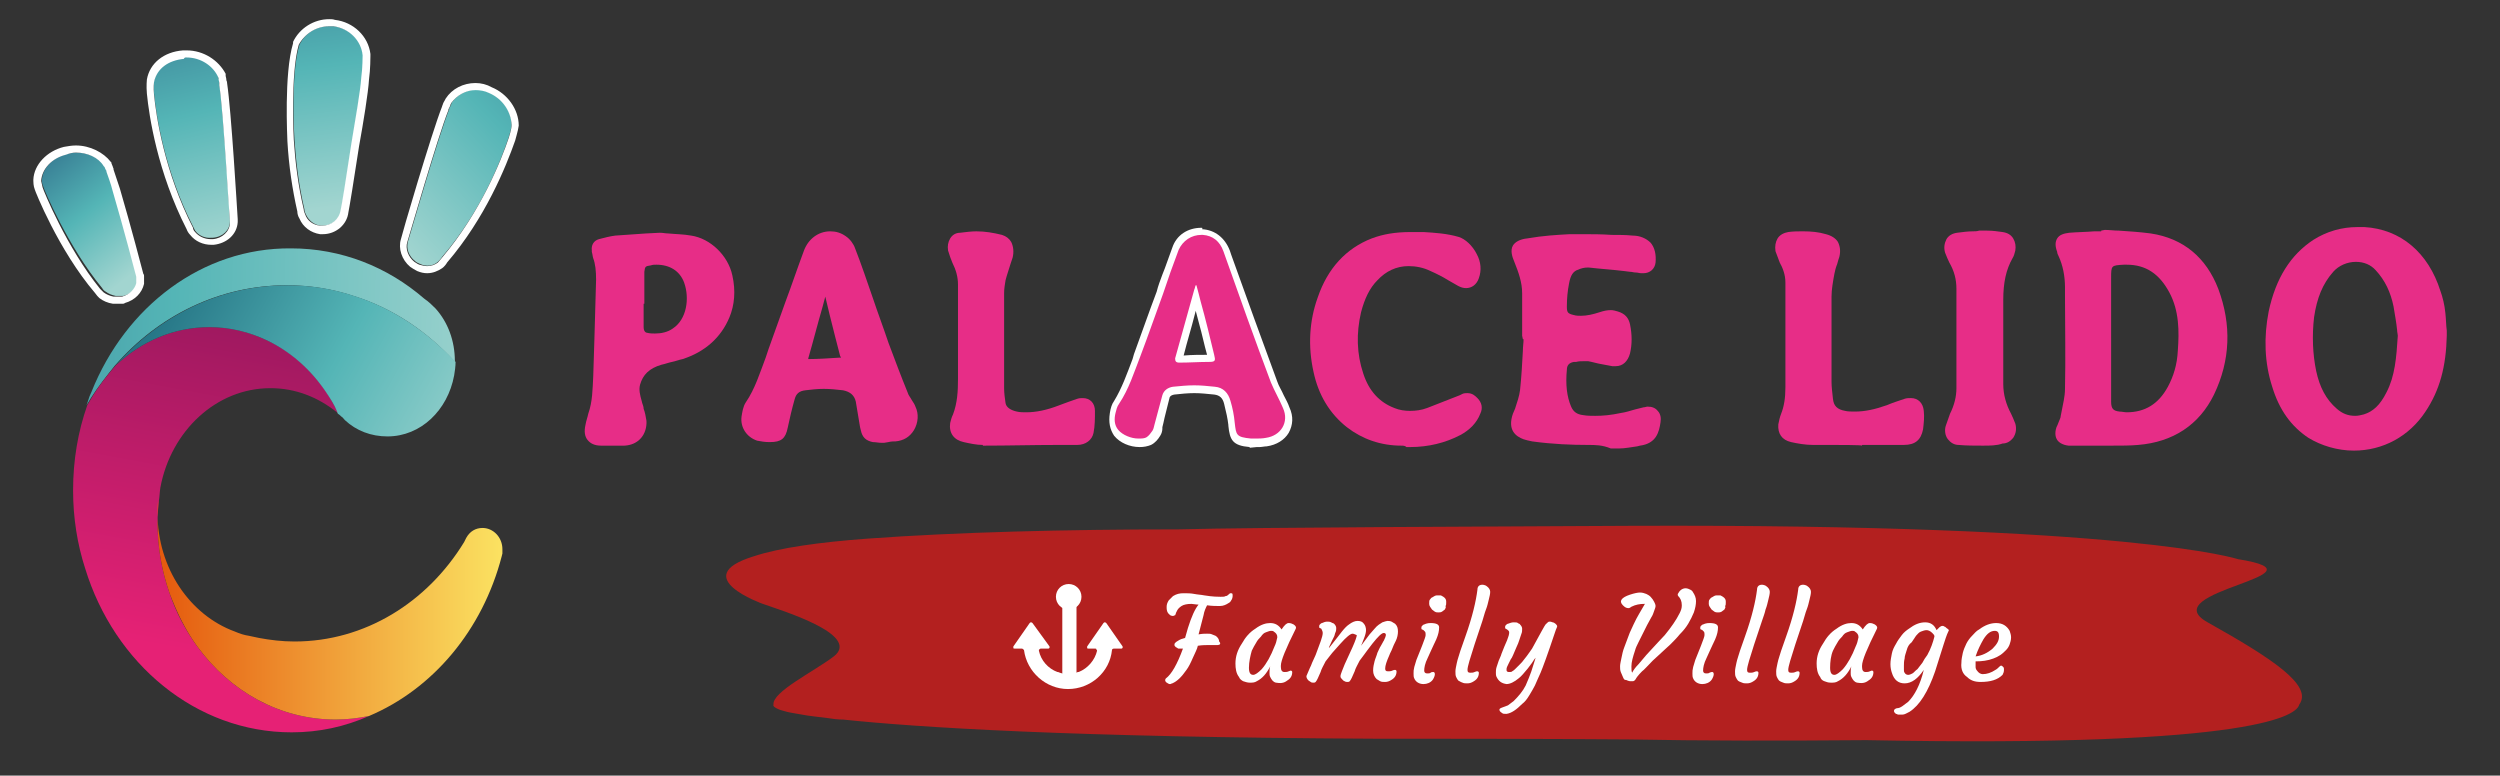
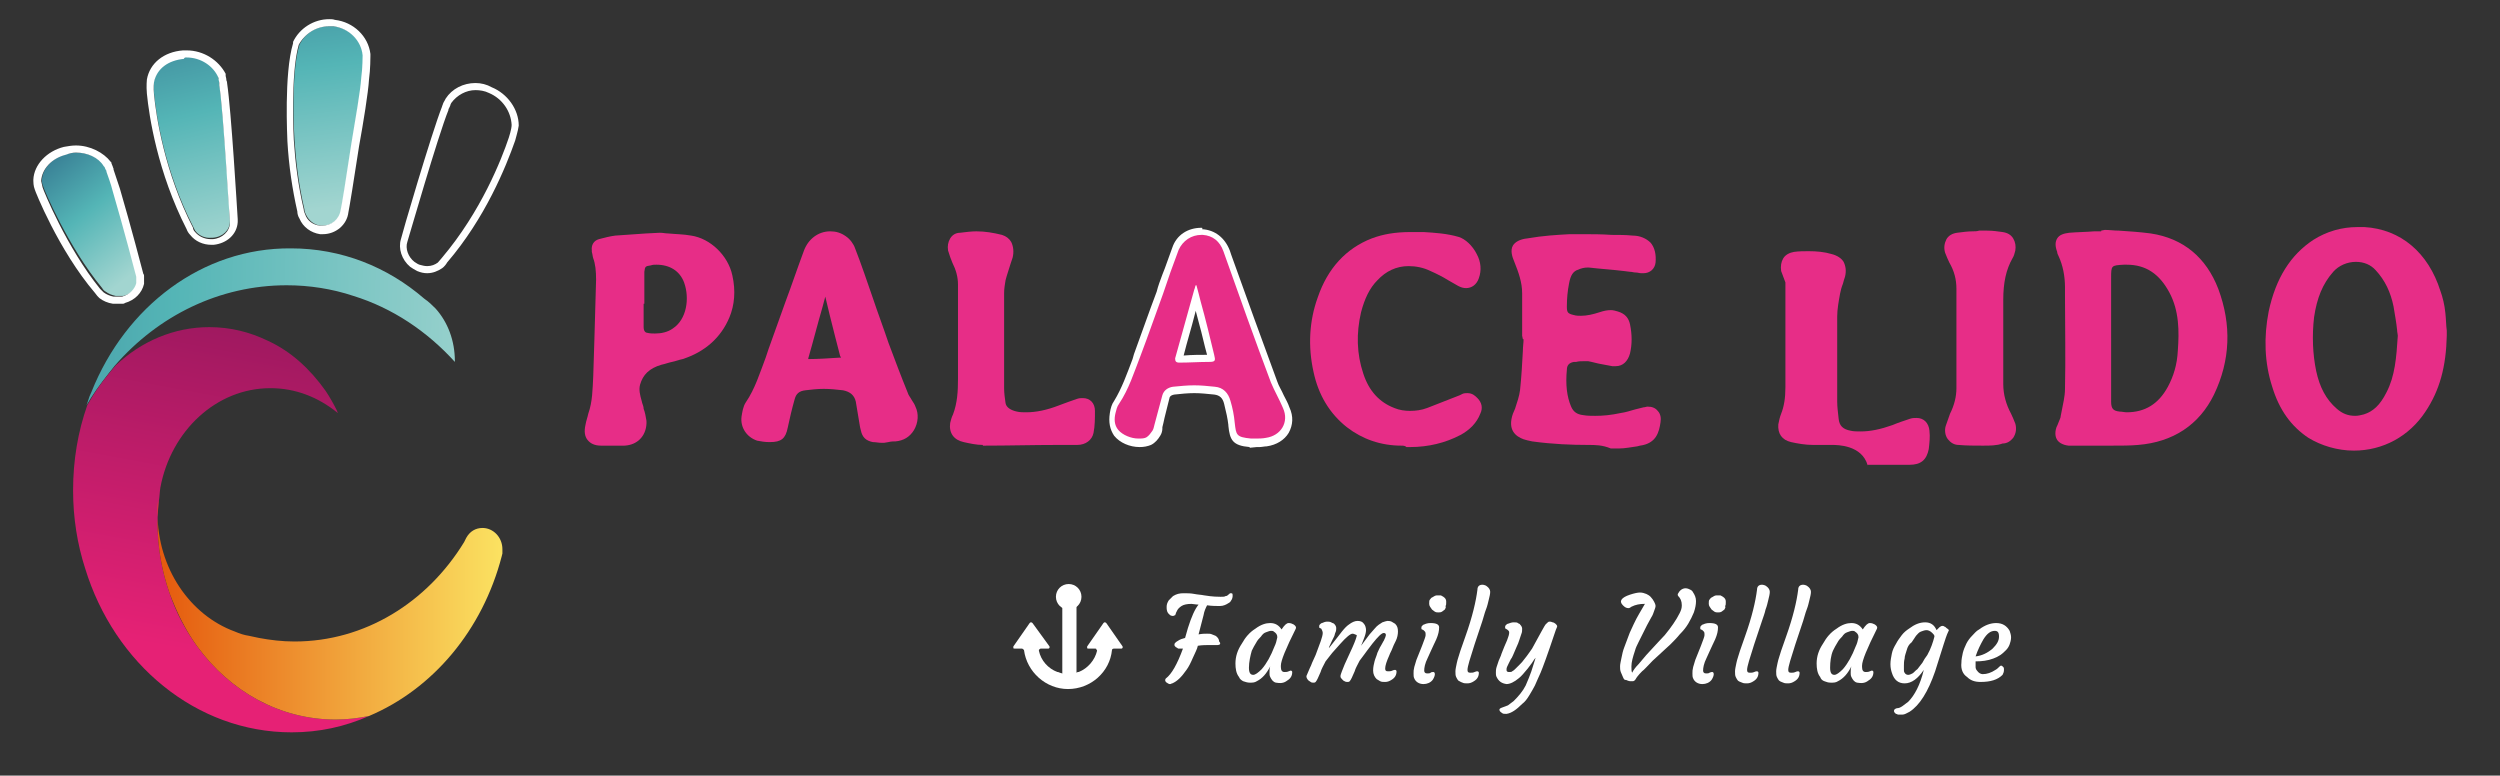
<svg xmlns="http://www.w3.org/2000/svg" xmlns:xlink="http://www.w3.org/1999/xlink" version="1.1" id="Raggruppa_2561" x="0px" y="0px" viewBox="0 0 352.3 109.3" style="enable-background:new 0 0 352.3 109.3;" xml:space="preserve">
  <rect x="0" y="0" width="352.3" height="109.3" fill="#333333" stroke="none" />
  <style type="text/css">
	.st0{fill:#B3201F;}
	.st1{fill:#FFFFFF;}
	.st2{fill:#E72D87;}
	
		.st3{clip-path:url(#SVGID_00000010299556175268605530000006809339083123590299_);fill:url(#SVGID_00000062182267162107478790000002851585275128249535_);}
	
		.st4{clip-path:url(#SVGID_00000063595496117175566040000014194576756380452736_);fill:url(#SVGID_00000032615433408563090640000009219482432346790036_);}
	
		.st5{clip-path:url(#SVGID_00000112594356818241671110000016486994304632153746_);fill:url(#SVGID_00000097483409997344050950000008276793548317047730_);}
	
		.st6{clip-path:url(#SVGID_00000060015661803415534550000009074904537690624676_);fill:url(#SVGID_00000049919997627484232030000002734805687796599996_);}
	
		.st7{clip-path:url(#SVGID_00000055678875490859184870000001056997173086996158_);fill:url(#SVGID_00000171688500371391944030000009409772291147314618_);}
	
		.st8{clip-path:url(#SVGID_00000160909742432292548640000017915204356588750011_);fill:url(#SVGID_00000147942294355956497760000011974186490656992946_);}
	
		.st9{clip-path:url(#SVGID_00000079459758071197883160000001033214407728738476_);fill:url(#SVGID_00000142141828808978511800000006590345613655771560_);}
	
		.st10{clip-path:url(#SVGID_00000019638328825305912020000004155262162106731942_);fill:url(#SVGID_00000170984651463037348720000003076075199605366424_);}
</style>
  <g>
    <g>
-       <path class="st0" d="M311.1,87.7c-7.9-4.4,17.9-6.7,4.3-8.9c-0.1,0-14.6-5-85.9-4.7v0c-17.5,0.1-52.5,0.2-63.4,0.5h0    c-16.1,0-31.4,0.4-43.8,1.3c-6.8,0.5-12.5,1.3-16.1,2.5c-9.4,2.9,1.3,6.7,1.3,6.7c2.2,0.8,14,4.3,10,7.4c-2.9,2.2-8.7,5-8.5,6.8    c0,0-0.1,0.1,0.1,0.3c0.1,0.1,0.3,0.2,0.5,0.3c0.2,0.1,0.5,0.2,0.9,0.3c0.6,0.2,1.4,0.3,2.5,0.5c1,0.2,2.2,0.3,3.7,0.5    c0,0,0,0,0,0c0.6,0.1,1.3,0.2,2.1,0.2c10.5,1.1,32,2.5,75,2.7c1.1,0,2.1,0,3.2,0c1.1,0,20.9,0,32.5,0.1v0    c10.5,0.2,21.7,0.2,33.5,0.1c55.9,1.1,60.7-3.7,61-5C326,96.6,320.2,92.8,311.1,87.7" />
-     </g>
+       </g>
    <g>
      <path class="st1" d="M171.6,90.9c-0.2,0-0.3,0-0.5,0c-0.2,0-0.4,0-0.6,0c-0.5,0-1.1,0-1.7,0.1c-0.1,0.5-0.4,1-0.7,1.7    c-0.3,0.7-0.6,1.3-0.9,1.7c-0.7,1-1.3,1.6-2,1.9c-0.1,0-0.2,0.1-0.3,0.1c-0.1,0-0.2,0-0.3-0.1c-0.1,0-0.1-0.1-0.2-0.1    c-0.1-0.1-0.2-0.2-0.2-0.3c0-0.1,0-0.2,0.1-0.3c0.8-0.6,1.6-2,2.4-4.2c-0.1,0-0.1,0-0.2,0c-0.1,0-0.1,0-0.2,0c0,0-0.1,0-0.2,0    c-0.1,0-0.1,0-0.2-0.1c-0.1,0-0.1-0.1-0.2-0.1c-0.1-0.1-0.2-0.2-0.2-0.3c0-0.1,0-0.2,0.1-0.3c0.1-0.1,0.2-0.2,0.4-0.3    c0.3-0.2,0.6-0.3,1-0.4l0.4-1.4c0.5-1.6,1-2.7,1.5-3.3c-0.4,0-0.8-0.1-1-0.1c-0.6,0-1.1,0.1-1.4,0.3c-0.3,0.2-0.5,0.4-0.6,0.6    c-0.1,0.2-0.2,0.4-0.2,0.4c0,0.2-0.1,0.2-0.1,0.3c-0.1,0-0.2,0.1-0.3,0.1c-0.1,0-0.2,0-0.4-0.1c-0.1-0.1-0.2-0.2-0.3-0.3    c-0.2-0.3-0.2-0.6-0.2-0.9s0.1-0.6,0.3-0.9c0.2-0.2,0.4-0.4,0.6-0.6c0.5-0.3,0.9-0.4,1.5-0.4c0.5,0,1,0,1.5,0.1    c0.5,0.1,0.9,0.1,1.4,0.2c1.2,0.2,2,0.2,2.3,0.2c0.3,0,0.6,0,0.7-0.1c0.2,0,0.3-0.1,0.4-0.2c0.1-0.1,0.2-0.1,0.2-0.2    c0,0,0.1,0,0.2,0c0.2,0,0.2,0.1,0.2,0.4c0,0.2-0.1,0.5-0.2,0.6c-0.1,0.2-0.2,0.3-0.4,0.4c-0.3,0.2-0.7,0.4-1.2,0.4    c-0.5,0-1.1,0-1.8-0.1c-0.2,0.4-0.4,0.8-0.5,1.4l-0.7,2.7c0.5-0.1,0.9-0.1,1.2-0.1c0.3,0,0.5,0,0.7,0.1c0.2,0.1,0.3,0.1,0.5,0.2    c0.3,0.2,0.5,0.5,0.5,0.8C172.1,90.7,171.9,90.9,171.6,90.9z" />
      <path class="st1" d="M180.5,94c0,0.5,0.2,0.7,0.5,0.7c0.2,0,0.4,0,0.6-0.1s0.3-0.1,0.3-0.1c0.1,0,0.2,0.1,0.2,0.2    c0,0.5-0.2,0.9-0.7,1.2c-0.5,0.4-1,0.4-1.6,0.3c-0.4-0.1-0.6-0.4-0.8-0.8c-0.1-0.2-0.1-0.4-0.1-0.6c0-0.3,0-0.6,0.1-0.9    c-0.5,1-1.1,1.7-1.9,2.1c-0.3,0.2-0.6,0.2-1,0.2c-0.3,0-0.6-0.1-0.9-0.2c-0.2-0.1-0.5-0.3-0.6-0.6c-0.4-0.5-0.5-1.2-0.5-1.9    c0-1,0.3-1.9,0.9-2.8c0.5-0.9,1.1-1.6,1.9-2.1c0.8-0.6,1.5-0.8,2.1-0.8c0.7,0,1.2,0.3,1.6,0.9c0.4-0.6,0.7-0.9,1-0.9    c0.3,0,0.5,0.1,0.7,0.2c0.3,0.2,0.4,0.4,0.3,0.6c-1.4,2.8-2.1,4.5-2.1,5.2C180.5,93.8,180.5,93.9,180.5,94z M176,94.1    c0,0.7,0.2,1,0.6,1c0.3,0,0.7-0.3,1.2-0.8c0.7-0.8,1.3-1.9,1.8-3.2c0.2-0.4,0.3-0.8,0.4-1.3c0-0.4-0.2-0.6-0.5-0.8    c-0.1-0.1-0.2-0.1-0.4-0.1s-0.4,0.1-0.7,0.2c-0.3,0.1-0.5,0.3-0.7,0.6c-0.2,0.2-0.5,0.5-0.7,0.9c-0.2,0.3-0.4,0.7-0.6,1.1    C176.2,92.4,176,93.3,176,94.1z" />
      <path class="st1" d="M190.6,89.3c-0.3,0-0.9,0.5-1.7,1.4c-0.6,0.7-1.1,1.2-1.4,1.6l-0.7,0.9c-0.3,0.6-0.6,1.1-0.7,1.5l-0.4,0.9    c-0.1,0.2-0.2,0.4-0.3,0.5c-0.1,0.1-0.2,0.1-0.3,0.1s-0.3,0-0.4-0.1c-0.1-0.1-0.2-0.1-0.3-0.2c-0.2-0.2-0.3-0.4-0.3-0.6    c0-0.1,0.1-0.2,0.2-0.5l0.3-0.7c0.1-0.2,0.2-0.4,0.3-0.7l0.5-1.1c0.6-1.6,1-2.6,1-3.1c0-0.2-0.1-0.4-0.2-0.6l-0.2-0.1    c-0.1,0-0.1-0.1-0.1-0.2c0-0.1,0-0.2,0.1-0.3c0.1-0.1,0.2-0.2,0.3-0.2c0.2-0.1,0.5-0.2,0.7-0.2c0.2,0,0.4,0,0.6,0.1    c0.1,0.1,0.3,0.1,0.4,0.2c0.2,0.2,0.3,0.4,0.3,0.6s0,0.4-0.1,0.6c-0.1,0.2-0.1,0.4-0.2,0.6c-0.1,0.2-0.2,0.4-0.3,0.6    c-0.2,0.5-0.4,0.8-0.4,0.9s-0.1,0.1,0,0.1c1-1.3,1.6-2,1.8-2.3c0.4-0.5,0.7-0.8,1-1c0.4-0.3,0.8-0.5,1.2-0.5    c0.4,0,0.7,0.1,0.9,0.4c0.2,0.2,0.3,0.6,0.3,0.9c0,0.3-0.1,0.7-0.3,1.2c-0.2,0.5-0.3,0.8-0.4,1l1.2-1.6l0.7-0.8    c0.4-0.5,0.8-0.7,1.1-0.9c0.3-0.1,0.6-0.2,0.7-0.2s0.4,0,0.6,0.1c0.2,0.1,0.3,0.2,0.5,0.3c0.3,0.3,0.4,0.6,0.4,1.1    c0,0.4-0.1,0.9-0.3,1.3c-0.2,0.4-0.4,0.8-0.5,1.1c-0.1,0.3-0.3,0.6-0.4,0.9c-0.4,0.9-0.6,1.5-0.6,1.9c0,0.3,0.1,0.4,0.4,0.4    c0.2,0,0.4,0,0.6-0.1c0.2-0.1,0.3-0.1,0.4-0.1c0.1,0,0.2,0.1,0.2,0.2c0,0.5-0.2,0.9-0.7,1.2c-0.3,0.2-0.6,0.3-0.9,0.3    c-0.3,0-0.5,0-0.7-0.1c-0.2-0.1-0.3-0.2-0.5-0.3c-0.3-0.3-0.5-0.7-0.5-1.2c0-0.5,0.1-0.9,0.2-1.3c0.1-0.4,0.3-0.8,0.4-1.2    c0.2-0.4,0.3-0.7,0.5-1c0.2-0.3,0.3-0.6,0.4-0.7c0.2-0.4,0.3-0.7,0.3-0.8c0-0.2-0.1-0.3-0.3-0.3c-0.3,0-0.8,0.5-1.6,1.5    c-0.6,0.8-1,1.3-1.2,1.6l-0.6,0.8c-0.3,0.6-0.6,1.1-0.7,1.5l-0.4,0.9c-0.1,0.2-0.2,0.4-0.3,0.5c-0.1,0.1-0.2,0.1-0.3,0.1    c-0.1,0-0.3,0-0.4-0.1c-0.1,0-0.2-0.1-0.3-0.2c-0.2-0.2-0.3-0.3-0.3-0.5c0-0.2,0.1-0.4,0.2-0.7c0.1-0.3,0.3-0.7,0.4-1l1.1-2.4    c0.4-0.9,0.6-1.5,0.6-1.7C190.9,89.4,190.8,89.3,190.6,89.3z M191.4,91.6C191.4,91.6,191.4,91.6,191.4,91.6L191.4,91.6    C191.4,91.6,191.4,91.6,191.4,91.6z" />
      <path class="st1" d="M202,94.7c0.1,0,0.2,0.1,0.2,0.3c0,0.2-0.1,0.5-0.3,0.8c-0.3,0.4-0.8,0.6-1.3,0.6c-0.6,0-1.1-0.3-1.3-0.8    c-0.1-0.2-0.1-0.4-0.1-0.7c0-0.3,0-0.5,0.1-0.9s0.2-0.6,0.3-1c0.1-0.3,0.3-0.7,0.4-1l0.4-1c0.3-0.8,0.5-1.3,0.5-1.5    c0-0.2,0-0.4-0.1-0.5c-0.1-0.1-0.1-0.1-0.2-0.2l-0.2-0.1c-0.1,0-0.1-0.1-0.1-0.2c0-0.1,0-0.2,0.1-0.3c0.1-0.1,0.2-0.2,0.3-0.2    c0.2-0.1,0.5-0.2,0.9-0.2c0.8,0,1.2,0.2,1.2,0.6c0,0.5-0.1,1-0.4,1.7c-0.3,0.6-0.5,1.1-0.7,1.5l-0.5,1.1c-0.4,0.8-0.5,1.4-0.5,1.8    c0,0.2,0.1,0.4,0.4,0.4c0.2,0,0.4,0,0.5-0.1S201.9,94.7,202,94.7z M203.6,85.9c-0.1,0.1-0.3,0.2-0.4,0.3c-0.2,0.1-0.3,0.1-0.5,0.1    c-0.2,0-0.3,0-0.5-0.1c-0.1-0.1-0.3-0.2-0.4-0.3c-0.2-0.3-0.4-0.5-0.4-0.8s0-0.5,0.1-0.6c0.1-0.1,0.2-0.3,0.3-0.3    c0.3-0.2,0.5-0.3,0.7-0.3s0.4,0,0.5,0c0.1,0,0.2,0.1,0.4,0.2c0.3,0.2,0.4,0.4,0.4,0.7c0,0.3,0,0.5-0.1,0.6    C203.8,85.6,203.7,85.7,203.6,85.9z" />
      <path class="st1" d="M205.5,95.9c-0.1-0.1-0.2-0.3-0.3-0.5c-0.1-0.2-0.1-0.5-0.1-0.8c0-0.3,0.1-0.7,0.2-1.2c0.1-0.5,0.3-1,0.5-1.7    l0.7-2c1-2.8,1.5-5,1.7-6.6c0-0.5,0.3-0.7,0.7-0.7c0.2,0,0.5,0.1,0.6,0.2c0.3,0.2,0.5,0.5,0.5,0.8c0,0.3-0.1,0.7-0.2,1.1    c-0.1,0.4-0.2,0.9-0.4,1.4s-0.3,1-0.5,1.6l-1.1,3.3c-0.6,1.9-1,3.1-1,3.6c0,0.3,0.1,0.4,0.4,0.4c0.2,0,0.4,0,0.6-0.1    c0.2-0.1,0.3-0.1,0.4-0.1c0.1,0,0.2,0.1,0.2,0.2c0,0.5-0.2,0.9-0.7,1.2c-0.3,0.2-0.6,0.3-0.9,0.3c-0.3,0-0.5,0-0.7-0.1    C205.8,96.1,205.7,96,205.5,95.9z" />
      <path class="st1" d="M210.9,95.4c-0.1-0.2-0.1-0.4-0.1-0.6c0-0.2,0-0.5,0.1-0.8c0.1-0.3,0.2-0.6,0.3-0.9c0.1-0.3,0.3-0.6,0.4-1    l0.4-1c0.6-1.3,0.8-2,0.6-2.2c-0.1-0.1-0.2-0.2-0.4-0.3c-0.1,0-0.1-0.1-0.1-0.2c0-0.1,0-0.2,0.1-0.3c0.1-0.1,0.2-0.2,0.3-0.2    c0.3-0.1,0.5-0.2,0.8-0.2c0.3,0,0.5,0,0.6,0.1c0.1,0.1,0.3,0.1,0.3,0.2c0.2,0.2,0.3,0.4,0.3,0.6c0,0.2,0,0.5-0.1,0.7    c-0.1,0.3-0.2,0.6-0.3,0.9c-0.1,0.3-0.2,0.6-0.4,1c-0.4,0.9-0.6,1.5-0.8,1.7l-0.3,0.6c-0.2,0.4-0.3,0.6-0.3,0.8    c0,0.2,0,0.3,0.1,0.3c0,0.1,0.1,0.1,0.3,0.1s0.3,0,0.4-0.1c0.2-0.1,0.3-0.2,0.5-0.4c0.2-0.2,0.4-0.4,0.6-0.6    c0.2-0.2,0.4-0.4,0.6-0.7c0.5-0.6,0.8-1.1,1.1-1.5c1.2-2.2,1.8-3.3,1.9-3.4c0.2-0.2,0.4-0.4,0.5-0.4c0.2,0,0.3,0,0.5,0.1    c0.1,0,0.3,0.1,0.4,0.2c0.2,0.2,0.3,0.3,0.2,0.5c-0.1,0.2-0.2,0.5-0.3,0.8c-1,3-1.7,4.9-2,5.6c-0.3,0.7-0.6,1.3-0.8,1.8    c-0.2,0.4-0.5,0.9-0.8,1.4c-0.3,0.5-0.6,0.9-1,1.2c-0.8,0.8-1.5,1.3-2.2,1.4c-0.3,0-0.5,0-0.6-0.1c-0.3-0.2-0.4-0.3-0.4-0.5    c0-0.1,0.1-0.2,0.4-0.3s0.5-0.2,0.8-0.3c0.3-0.2,0.5-0.4,0.8-0.6c0.7-0.7,1.3-1.4,1.7-2.2c0.3-0.7,0.6-1.4,0.8-2l0.6-1.9    c-0.2,0.2-0.3,0.4-0.5,0.7l-0.6,0.8c-0.5,0.6-0.9,1.1-1.3,1.4c-0.6,0.5-1.2,0.8-1.7,0.8C211.6,96.3,211.2,96,210.9,95.4z" />
      <path class="st1" d="M228.7,95.4c-0.1-0.2-0.2-0.5-0.3-0.7c-0.1-0.3-0.1-0.5-0.1-0.8c0-0.3,0.1-0.7,0.2-1.2c0.1-0.5,0.2-1,0.4-1.5    c0.2-0.5,0.4-1.1,0.6-1.6c0.2-0.6,0.5-1.1,0.7-1.6c0.5-1.1,1.1-2,1.6-2.9h-0.1c-0.6,0-1.2,0.1-1.8,0.4c-0.1,0.1-0.3,0.2-0.4,0.2    c-0.3,0-0.5-0.1-0.8-0.4c-0.6-0.6-0.2-1.1,1-1.5c0.6-0.2,1.1-0.3,1.4-0.3c0.4,0,0.6,0.1,0.9,0.2c0.2,0.1,0.4,0.2,0.6,0.4    c0.2,0.2,0.4,0.5,0.5,0.7c0.1,0.2,0.2,0.4,0.2,0.6c0,0.2-0.1,0.4-0.2,0.7c-0.1,0.3-0.2,0.6-0.4,0.9l-0.6,1.1    c-0.2,0.4-0.4,0.8-0.6,1.2c-0.2,0.4-0.4,0.8-0.6,1.2c-0.2,0.4-0.4,0.8-0.5,1.2c-0.3,0.9-0.5,1.6-0.5,2.2c0,0.4,0,0.7,0.1,0.9    c0.2-0.4,0.5-0.8,0.9-1.2l1.1-1.3c1.3-1.4,2.2-2.4,2.6-2.8c0.9-1.1,1.6-2.1,2.1-3.1c0.2-0.4,0.3-0.7,0.3-1.1c0-0.6-0.2-1-0.5-1.3    c-0.1-0.1-0.1-0.3,0-0.4c0.1-0.2,0.2-0.3,0.3-0.4c0.2-0.2,0.5-0.3,0.7-0.3c0.3,0,0.5,0.1,0.7,0.2c0.2,0.1,0.3,0.2,0.4,0.4    c0.2,0.3,0.4,0.7,0.4,1.2c0,0.5-0.1,1-0.3,1.6c-0.2,0.5-0.5,1.1-0.8,1.6c-0.3,0.5-0.7,1-1.2,1.5c-0.4,0.5-0.9,1-1.3,1.4l-2.5,2.3    c-0.7,0.7-1.2,1.3-1.5,1.5c-0.5,0.5-0.8,0.9-0.9,1.1c-0.1,0.2-0.3,0.3-0.4,0.3c-0.1,0-0.3,0-0.4,0s-0.4-0.1-0.6-0.2    C229,95.9,228.8,95.7,228.7,95.4z" />
      <path class="st1" d="M241.3,94.7c0.1,0,0.2,0.1,0.2,0.3c0,0.2-0.1,0.5-0.3,0.8c-0.3,0.4-0.8,0.6-1.3,0.6c-0.6,0-1.1-0.3-1.3-0.8    c-0.1-0.2-0.1-0.4-0.1-0.7c0-0.3,0-0.5,0.1-0.9s0.2-0.6,0.3-1c0.1-0.3,0.3-0.7,0.4-1l0.4-1c0.3-0.8,0.5-1.3,0.5-1.5    c0-0.2,0-0.4-0.1-0.5c-0.1-0.1-0.1-0.1-0.2-0.2l-0.2-0.1c-0.1,0-0.1-0.1-0.1-0.2c0-0.1,0-0.2,0.1-0.3c0.1-0.1,0.2-0.2,0.3-0.2    c0.2-0.1,0.5-0.2,0.9-0.2c0.8,0,1.2,0.2,1.2,0.6c0,0.5-0.1,1-0.4,1.7c-0.3,0.6-0.5,1.1-0.7,1.5l-0.5,1.1c-0.4,0.8-0.5,1.4-0.5,1.8    c0,0.2,0.1,0.4,0.4,0.4c0.2,0,0.4,0,0.5-0.1C241.1,94.7,241.2,94.7,241.3,94.7z M243,85.9c-0.1,0.1-0.3,0.2-0.4,0.3    c-0.2,0.1-0.3,0.1-0.5,0.1c-0.2,0-0.3,0-0.5-0.1c-0.1-0.1-0.3-0.2-0.4-0.3c-0.2-0.3-0.4-0.5-0.4-0.8s0-0.5,0.1-0.6    c0.1-0.1,0.2-0.3,0.3-0.3c0.3-0.2,0.5-0.3,0.7-0.3c0.2,0,0.4,0,0.5,0c0.1,0,0.2,0.1,0.4,0.2c0.3,0.2,0.4,0.4,0.4,0.7    c0,0.3,0,0.5-0.1,0.6C243.2,85.6,243.1,85.7,243,85.9z" />
      <path class="st1" d="M244.9,95.9c-0.1-0.1-0.2-0.3-0.3-0.5c-0.1-0.2-0.1-0.5-0.1-0.8c0-0.3,0.1-0.7,0.2-1.2c0.1-0.5,0.3-1,0.5-1.7    l0.7-2c1-2.8,1.5-5,1.7-6.6c0-0.5,0.3-0.7,0.7-0.7c0.2,0,0.5,0.1,0.6,0.2c0.3,0.2,0.5,0.5,0.5,0.8c0,0.3-0.1,0.7-0.2,1.1    s-0.2,0.9-0.4,1.4c-0.1,0.5-0.3,1-0.5,1.6l-1.1,3.3c-0.6,1.9-1,3.1-1,3.6c0,0.3,0.1,0.4,0.4,0.4c0.2,0,0.4,0,0.6-0.1    c0.2-0.1,0.3-0.1,0.4-0.1c0.1,0,0.2,0.1,0.2,0.2c0,0.5-0.2,0.9-0.7,1.2c-0.3,0.2-0.6,0.3-0.9,0.3s-0.5,0-0.7-0.1    C245.2,96.1,245,96,244.9,95.9z" />
      <path class="st1" d="M250.7,95.9c-0.1-0.1-0.2-0.3-0.3-0.5c-0.1-0.2-0.1-0.5-0.1-0.8c0-0.3,0.1-0.7,0.2-1.2c0.1-0.5,0.3-1,0.5-1.7    l0.7-2c1-2.8,1.5-5,1.7-6.6c0-0.5,0.3-0.7,0.7-0.7c0.2,0,0.5,0.1,0.6,0.2c0.3,0.2,0.5,0.5,0.5,0.8c0,0.3-0.1,0.7-0.2,1.1    c-0.1,0.4-0.2,0.9-0.4,1.4s-0.3,1-0.5,1.6l-1.1,3.3c-0.6,1.9-1,3.1-1,3.6c0,0.3,0.1,0.4,0.4,0.4c0.2,0,0.4,0,0.6-0.1    c0.2-0.1,0.3-0.1,0.4-0.1c0.1,0,0.2,0.1,0.2,0.2c0,0.5-0.2,0.9-0.7,1.2c-0.3,0.2-0.6,0.3-0.9,0.3c-0.3,0-0.5,0-0.7-0.1    C251,96.1,250.8,96,250.7,95.9z" />
      <path class="st1" d="M262.4,94c0,0.5,0.2,0.7,0.5,0.7c0.2,0,0.4,0,0.6-0.1c0.2-0.1,0.3-0.1,0.3-0.1c0.1,0,0.2,0.1,0.2,0.2    c0,0.5-0.2,0.9-0.7,1.2c-0.5,0.4-1,0.4-1.6,0.3c-0.4-0.1-0.6-0.4-0.8-0.8c-0.1-0.2-0.1-0.4-0.1-0.6c0-0.3,0-0.6,0.1-0.9    c-0.5,1-1.1,1.7-1.9,2.1c-0.3,0.2-0.6,0.2-1,0.2s-0.6-0.1-0.9-0.2s-0.5-0.3-0.6-0.6c-0.4-0.5-0.5-1.2-0.5-1.9c0-1,0.3-1.9,0.9-2.8    c0.5-0.9,1.1-1.6,1.9-2.1c0.8-0.6,1.5-0.8,2.1-0.8c0.7,0,1.2,0.3,1.6,0.9c0.4-0.6,0.7-0.9,1-0.9c0.3,0,0.5,0.1,0.7,0.2    c0.3,0.2,0.4,0.4,0.3,0.6c-1.4,2.8-2.1,4.5-2.1,5.2C262.4,93.8,262.4,93.9,262.4,94z M257.9,94.1c0,0.7,0.2,1,0.6,1    c0.3,0,0.7-0.3,1.2-0.8c0.7-0.8,1.3-1.9,1.8-3.2c0.2-0.4,0.3-0.8,0.4-1.3c0-0.4-0.2-0.6-0.5-0.8c-0.1-0.1-0.2-0.1-0.4-0.1    s-0.4,0.1-0.7,0.2c-0.3,0.1-0.5,0.3-0.7,0.6c-0.2,0.2-0.5,0.5-0.7,0.9c-0.2,0.3-0.4,0.7-0.6,1.1C258,92.4,257.9,93.3,257.9,94.1z" />
      <path class="st1" d="M271.1,94.4c-0.8,1.2-1.7,1.9-2.7,1.9c-0.9,0-1.5-0.5-1.8-1.5c-0.1-0.3-0.2-0.7-0.2-1.2c0-0.5,0.1-1,0.2-1.5    c0.1-0.5,0.3-0.9,0.6-1.4c0.2-0.4,0.5-0.8,0.8-1.2c0.3-0.4,0.7-0.7,1-0.9c0.8-0.6,1.5-0.9,2.3-0.9c0.8,0,1.3,0.4,1.6,1.1    c0.1-0.1,0.1-0.1,0.2-0.2c0.1-0.1,0.1-0.1,0.2-0.2c0.1-0.1,0.3-0.2,0.4-0.2c0.1,0,0.2,0,0.3,0.1c0.1,0,0.2,0.1,0.3,0.2    c0.3,0.2,0.4,0.3,0.3,0.4c-0.3,0.6-0.5,1.3-0.7,1.9l-1.2,3.8c-1,2.9-2.2,4.8-3.6,5.7c-0.4,0.2-0.7,0.4-1,0.4c-0.3,0-0.5,0-0.6,0    c-0.1,0-0.2-0.1-0.3-0.1c-0.2-0.1-0.3-0.3-0.3-0.4c0-0.2,0.1-0.3,0.4-0.4c0.3,0,0.5-0.1,0.8-0.3c0.3-0.2,0.5-0.4,0.8-0.6    C269.8,98,270.6,96.5,271.1,94.4z M268.7,91.6c-0.1,0.4-0.3,0.8-0.3,1.2c-0.1,0.4-0.1,0.7-0.1,1s0,0.5,0,0.6c0,0.1,0,0.3,0.1,0.4    c0.1,0.2,0.3,0.3,0.5,0.3s0.4-0.1,0.6-0.2c0.2-0.1,0.4-0.4,0.7-0.6c0.2-0.3,0.5-0.6,0.7-0.9c0.2-0.4,0.4-0.7,0.7-1.1    c0.5-0.9,0.8-1.8,1-2.6c0-0.2-0.1-0.3-0.3-0.5c-0.3-0.3-0.6-0.4-0.8-0.4c-0.3,0-0.5,0.1-0.8,0.2s-0.5,0.4-0.7,0.6    c-0.2,0.3-0.4,0.6-0.6,0.9C269,90.8,268.8,91.2,268.7,91.6z" />
      <path class="st1" d="M276.4,93.4c0-0.5,0.1-0.9,0.2-1.4c0.1-0.4,0.3-0.9,0.5-1.3c0.2-0.4,0.5-0.8,0.8-1.1s0.6-0.7,1-0.9    c0.8-0.6,1.6-0.9,2.4-0.9c0.9,0,1.5,0.4,1.9,1.1c0.1,0.3,0.2,0.6,0.2,0.9c0,0.4-0.1,0.7-0.2,1c-0.1,0.3-0.3,0.6-0.5,0.8    c-0.2,0.2-0.5,0.5-0.8,0.7c-0.3,0.2-0.7,0.4-1,0.5c-0.8,0.3-1.6,0.4-2.5,0.4c0,0.1,0,0.2,0,0.3c0,0.2,0,0.3,0,0.5    c0,0.2,0.1,0.4,0.2,0.5c0.2,0.3,0.5,0.5,0.8,0.5c0.6,0,1.2-0.2,1.8-0.6c0.2-0.1,0.4-0.3,0.5-0.4c0.1-0.1,0.2-0.2,0.3-0.2    c0.1,0,0.2,0.1,0.3,0.2c0.1,0.1,0.1,0.2,0.1,0.4c0,0.3-0.1,0.5-0.2,0.7c-0.7,0.7-1.7,1-3.1,1c-0.8,0-1.4-0.2-1.9-0.7    C276.6,95,276.3,94.3,276.4,93.4z M281.1,88.9c-0.6,0-1.1,0.4-1.6,1.2c-0.4,0.7-0.8,1.5-1.1,2.4c0.9-0.1,1.7-0.5,2.4-1.1    c0.6-0.6,0.9-1.1,0.9-1.7S281.5,88.9,281.1,88.9z" />
    </g>
    <g>
      <path class="st2" d="M297.6,62.8c-0.9,0-1.9,0-2.8,0c-0.9,0-1.9,0-2.8,0h-0.1c-0.1,0-0.2,0-0.4,0c-0.9-0.1-1.4-0.5-1.6-0.8    c-0.2-0.3-0.4-0.9-0.1-1.8c0.1-0.2,0.2-0.4,0.3-0.7c0.1-0.3,0.3-0.6,0.3-0.9l0.1-0.5c0.2-1.1,0.5-2.2,0.5-3.3    c0.1-4.4,0-8.8,0-13.1l0-1.2c0-1.6-0.3-3.1-0.9-4.4c-0.1-0.2-0.2-0.4-0.2-0.6c-0.3-0.8-0.3-1.4,0-1.9c0.3-0.5,0.9-0.7,1.7-0.8    c1.2-0.1,2.3-0.1,3.5-0.2l1,0l0-0.1l0.5-0.1c0.7,0,1.3,0.1,2,0.1c1.5,0.1,3,0.2,4.5,0.4c4.6,0.7,7.8,3.4,9.5,7.8    c1.9,5.1,1.7,10.1-0.6,14.9c-2.1,4.3-5.8,6.7-10.7,7.1C300.2,62.8,299,62.8,297.6,62.8z M297.5,47.7c0,0,0,2.5,0,3.3l0,1.9    c0,1.2,0,2.5,0,3.7c0,1,0.3,1.3,1.2,1.4c0.3,0,0.7,0.1,1,0.1c2.6,0,4.5-1.2,5.8-3.6c0.8-1.5,1.3-3.1,1.4-5.1    c0.2-2.7,0.2-5.6-1.2-8.2c-1.4-2.6-3.3-3.9-6-3.9c-0.1,0-0.3,0-0.4,0c-1.8,0.1-1.8,0.1-1.8,1.9c0,2,0,4,0,6l0,2L297.5,47.7z" />
    </g>
    <g>
      <path class="st2" d="M331.7,63.5c-2.3,0-4.6-0.7-6.4-1.8c-2.4-1.6-4.1-3.9-5.1-7.2c-1.1-3.4-1.2-7-0.5-10.6c1-4.7,3.1-8,6.3-10.1    c1.9-1.2,4-1.8,6.2-1.8c0.3,0,0.6,0,1,0c5.1,0.3,9,3.6,10.7,9c0.3,0.8,0.6,2,0.7,3.1c0.1,0.9,0.1,1.8,0.2,2.5c0,0.3,0,0.5,0,0.7    c-0.1,4.4-1,7.7-3,10.7C339.5,61.5,335.8,63.5,331.7,63.5z M332,36.9c-1.2,0-2.4,0.5-3.2,1.4c-1.5,1.7-2.3,3.7-2.7,6.4    c-0.3,2.6-0.2,5.2,0.3,7.6c0.5,2.3,1.4,4,2.9,5.3c0.8,0.7,1.6,1,2.6,1l0,0c0.4,0,0.8-0.1,1.2-0.2c1.3-0.4,2.3-1.3,3.2-3.1    c1.2-2.3,1.4-4.9,1.6-8c0-0.2-0.1-0.5-0.1-0.8c-0.1-1-0.3-2.1-0.5-3.3c-0.4-2-1.2-3.7-2.5-5.1C334.1,37.3,333.1,36.9,332,36.9z" />
    </g>
    <g>
      <path class="st2" d="M124.2,62.4c-0.4,0-0.8-0.1-1.2-0.1c-1-0.2-1.5-0.7-1.7-1.7l-0.1-0.4c-0.2-1.2-0.4-2.4-0.6-3.6    c-0.2-0.9-0.8-1.4-1.8-1.6c-0.9-0.1-1.8-0.2-2.7-0.2c-0.9,0-1.8,0.1-2.6,0.2c-0.9,0.1-1.3,0.5-1.5,1.2c-0.4,1.4-0.7,2.7-1,4.1    c-0.3,1.5-0.9,2-2.5,2l-0.1,0c-0.6,0-1.2-0.1-1.7-0.2c-1.5-0.5-2.4-1.9-2.2-3.4c0.1-0.6,0.2-1.4,0.6-2c1.3-1.9,2-4.2,2.8-6.3    l0.4-1.2c0.8-2.2,1.6-4.5,2.4-6.7c0.9-2.4,1.7-4.8,2.6-7.2c0.6-1.6,2-2.7,3.7-2.7c0.8,0,1.5,0.2,2.2,0.7c0.6,0.4,1.1,1.1,1.3,1.7    c0.9,2.3,1.7,4.7,2.5,7c0.7,2.1,1.5,4.2,2.2,6.3c0.9,2.4,1.8,4.8,2.7,7c0.1,0.4,0.4,0.7,0.6,1.1c0.2,0.3,0.4,0.6,0.5,0.9    c0.5,1,0.4,2.3-0.2,3.3c-0.6,1-1.5,1.5-2.6,1.6c-0.3,0-0.6,0-1,0.1l-0.6,0.1L124.2,62.4z M115.9,43.3c-0.7,2.4-1.3,4.8-2,7.2    c0,0,0,0,0,0.1c1.3,0,2.9-0.1,4.4-0.2c0.1,0,0.1,0,0.2,0c0-0.1,0-0.1-0.1-0.2c-0.5-1.9-1-3.9-1.5-5.9l-0.6-2.5L115.9,43.3z" />
    </g>
    <g>
      <path class="st2" d="M176.6,62.4c-0.1,0-0.2,0-0.3,0c-2.4-0.2-2.5-0.8-2.7-2.6c-0.1-1-0.3-2-0.6-3.2c-0.2-1-0.8-1.5-1.8-1.7    c-1-0.1-1.9-0.2-2.9-0.2c-1,0-1.9,0.1-2.9,0.2c-0.9,0.1-1.1,0.7-1.1,0.9c-0.3,0.9-0.5,1.9-0.7,2.9l-0.3,1.3c0,0.1,0,0.2-0.1,0.2    c0,0.3-0.1,0.5-0.3,0.8c-0.3,0.4-0.6,0.9-1.1,1.1c-0.4,0.2-0.9,0.3-1.4,0.3c-1.2,0-2.5-0.6-3.2-1.4c-0.8-1-0.7-2.1-0.5-2.8    c0.1-0.6,0.3-1.1,0.5-1.5c1.2-1.8,2-3.9,2.7-6l0.2-0.7c1.1-2.9,2.1-5.8,3.2-8.8c0.3-0.8,0.6-1.6,0.8-2.4c0.4-1.3,0.9-2.5,1.4-3.8    c0.6-1.5,1.9-2.4,3.7-2.4l0.2,0c1.6,0.1,2.8,1,3.4,2.6l0.2,0.7c2.1,5.9,4.3,11.9,6.4,17.8c0.2,0.7,0.6,1.3,0.9,2    c0.3,0.5,0.6,1.1,0.8,1.6c0.5,1.1,0.4,2.2-0.1,3.2c-0.5,0.9-1.5,1.5-2.7,1.7c-0.3,0-0.7,0.1-1,0.1L176.6,62.4L176.6,62.4z     M166.2,50.6c1.6,0,2.9-0.1,4.2-0.1c0.2,0,0.3,0,0.3,0c0-0.1-0.1-0.3-0.1-0.4c-0.4-1.6-0.8-3.1-1.2-4.7l-0.7-2.8    c-0.1-0.3-0.1-0.5-0.2-0.8c0,0-1.8,6.6-2.4,8.7C166.2,50.5,166.2,50.5,166.2,50.6C166.2,50.6,166.2,50.6,166.2,50.6z" />
      <path class="st1" d="M169.3,33.1c0.1,0,0.1,0,0.2,0c1.4,0.1,2.4,0.9,2.9,2.3c2.2,6.2,4.4,12.4,6.7,18.5c0.5,1.2,1.2,2.4,1.7,3.6    c0.9,2-0.3,3.9-2.4,4.2c-0.5,0.1-1,0.1-1.4,0.1c0,0,0,0,0,0c-0.1,0-0.3,0-0.4,0c-0.1,0-0.2,0-0.3,0c-2.1-0.2-2.1-0.5-2.3-2.2    c-0.1-1.1-0.3-2.1-0.6-3.1c-0.3-1.1-1-1.9-2.2-2c-1-0.1-1.9-0.2-2.9-0.2c-1,0-2,0.1-3,0.2c-0.7,0.1-1.3,0.5-1.5,1.2    c-0.4,1.4-0.7,2.7-1.1,4.1c-0.1,0.3-0.1,0.6-0.3,0.9c-0.2,0.3-0.5,0.7-0.8,0.9c-0.3,0.2-0.7,0.2-1.2,0.2c-1,0-2.2-0.5-2.8-1.2    c-0.6-0.7-0.6-1.6-0.4-2.4c0.1-0.4,0.2-0.9,0.5-1.3c1.4-2.1,2.1-4.4,3-6.7c1.1-2.9,2.1-5.8,3.2-8.8c0.7-2.1,1.4-4.1,2.2-6.2    C166.7,33.9,167.9,33.1,169.3,33.1 M166.2,51.1C166.2,51.1,166.2,51.1,166.2,51.1c1.4,0,2.8-0.1,4.2-0.1c0.9,0,0.9-0.2,0.7-1    c-0.6-2.5-1.2-5-1.9-7.5c-0.2-0.8-0.4-1.6-0.6-2.3c0,0-0.1,0-0.1,0c-0.1,0.2-0.1,0.4-0.2,0.6c-0.9,3.2-1.8,6.5-2.7,9.7    C165.6,50.9,165.7,51.1,166.2,51.1 M169.3,32.1c-1.9,0-3.5,1-4.1,2.8c-0.5,1.3-0.9,2.6-1.4,3.8c-0.3,0.8-0.6,1.6-0.8,2.4    c-1.1,2.9-2.1,5.8-3.2,8.8l-0.2,0.7c-0.8,2.1-1.5,4.1-2.6,5.9c-0.3,0.4-0.5,1-0.6,1.7c-0.2,1.3,0,2.3,0.6,3.2    c0.8,1,2.2,1.6,3.6,1.6c0.6,0,1.1-0.1,1.6-0.3c0.6-0.3,1-0.8,1.3-1.3c0.2-0.3,0.3-0.7,0.3-1c0-0.1,0-0.1,0-0.2    c0.1-0.4,0.2-0.8,0.3-1.3c0.2-0.9,0.5-1.9,0.7-2.8c0-0.1,0.1-0.4,0.7-0.5c0.9-0.1,1.9-0.2,2.8-0.2c0.9,0,1.8,0.1,2.8,0.2    c0.8,0.1,1.2,0.5,1.4,1.3c0.3,1.2,0.5,2.1,0.6,3l0,0.1c0.2,2,0.6,2.8,3,3l0,0.1l1-0.1l0.4,0c0.3,0,0.7-0.1,1-0.1    c1.4-0.2,2.5-0.9,3.1-1.9c0.6-1.1,0.7-2.3,0.1-3.6c-0.2-0.6-0.5-1.1-0.8-1.7c-0.3-0.7-0.7-1.3-0.9-1.9c-2.2-6-4.4-12-6.5-17.9    l-0.2-0.6c-0.7-1.8-2.1-2.9-3.9-3C169.5,32.1,169.4,32.1,169.3,32.1L169.3,32.1z M166.8,50.1c0.5-2,1.1-3.9,1.6-5.9l0.1-0.4    l0.5,1.9c0.4,1.4,0.7,2.9,1.1,4.3C169.1,50,168,50,166.8,50.1L166.8,50.1z" />
    </g>
    <g>
      <path class="st2" d="M223.8,62.7c-2.3,0-5-0.1-7.9-0.5c-0.5-0.1-0.9-0.2-1.2-0.3c-1.1-0.4-2.3-1.3-1.5-3.6    c0.1-0.2,0.2-0.5,0.3-0.7c0.3-0.9,0.6-1.8,0.7-2.6c0.2-1.8,0.3-3.7,0.4-5.5c0-0.6,0.1-1.2,0.1-1.7l-0.1,0l-0.1-0.5l0-1.8    c0-1.4,0-2.8,0-4.2c0-1.5-0.5-2.9-1.1-4.4c-0.3-0.7-0.6-1.6-0.2-2.3c0.3-0.5,1-0.9,2-1c2.3-0.4,4.2-0.5,6-0.6c0.6,0,1.2,0,1.7,0    c1.4,0,2.8,0,4.2,0.1c1,0,2,0,3,0.1c1,0,1.9,0.4,2.5,1c0.6,0.7,0.8,1.7,0.7,2.8c-0.1,0.9-0.8,1.5-1.7,1.5c-0.1,0-0.2,0-0.3,0    c-0.3,0-0.5-0.1-0.8-0.1c-0.3,0-0.5-0.1-0.8-0.1l-0.8-0.1c-1.6-0.2-3.3-0.3-5-0.5c-0.1,0-0.1,0-0.2,0c-0.4,0-0.9,0.1-1.3,0.3    c-0.7,0.2-1.1,0.8-1.3,2c-0.2,1-0.3,2.1-0.3,3.2c0,0.8,0.1,1,1,1.2c0.3,0.1,0.7,0.1,1,0.1c0.8,0,1.7-0.2,2.6-0.5    c0.6-0.2,1.1-0.3,1.6-0.3c0.3,0,0.7,0.1,1,0.2c1,0.3,1.5,0.9,1.7,1.8c0.3,1.5,0.3,2.8,0,4.1c-0.3,1.1-1,1.8-2,1.8    c-0.1,0-0.3,0-0.5,0c-0.5-0.1-1.1-0.2-1.6-0.3c-0.6-0.1-1.2-0.3-1.8-0.4c-0.2,0-0.4,0-0.6,0c-0.4,0-0.7,0-1.1,0.1l-0.3,0    c-0.6,0.1-1,0.4-1,1.1c-0.2,2.1,0,3.8,0.6,5.2c0.3,0.7,0.8,1.1,1.7,1.2c0.6,0.1,1.1,0.1,1.7,0.1c1.1,0,2.2-0.1,3.6-0.4    c0.7-0.1,1.3-0.3,2-0.5c0.4-0.1,0.8-0.2,1.2-0.3c0.2,0,0.4-0.1,0.6-0.1c0.6,0,1.1,0.2,1.4,0.6c0.4,0.4,0.5,1,0.4,1.6    c-0.2,1.4-0.6,3-2.9,3.3l-0.4,0.1c-0.8,0.1-1.7,0.3-2.6,0.3l-1.1,0C225.8,62.7,224.8,62.7,223.8,62.7z" />
    </g>
    <g>
      <path class="st2" d="M86.2,62.8c-0.5,0-1,0-1.5,0c-0.9,0-1.5-0.3-1.9-0.8c-0.4-0.5-0.5-1.2-0.3-2.1c0.1-0.6,0.3-1.1,0.4-1.6    c0.6-1.7,0.6-3.4,0.7-5.3c0,0,0.3-9.3,0.4-13.6c0-1.2-0.1-2.2-0.4-3c-0.1-0.3-0.1-0.6-0.2-0.9l0-0.2c-0.1-0.8,0.3-1.4,1-1.6    c0.8-0.2,1.5-0.4,2.3-0.5c1.4-0.1,2.8-0.2,4.3-0.3l2-0.1c0.4,0,0.8,0.1,1.2,0.1c1,0.1,2.1,0.1,3.2,0.3c2.7,0.4,5.2,2.8,5.8,5.6    c0.5,2.2,0.3,4.2-0.4,5.9c-1.2,2.9-3.5,4.9-6.6,5.9c-0.5,0.1-1,0.3-1.5,0.4c-0.5,0.1-1,0.3-1.5,0.4c-1.7,0.5-2.6,1.4-3,2.8    c-0.2,0.7,0,1.5,0.2,2.2l0.1,0.4c0.1,0.3,0.2,0.5,0.2,0.8c0.2,0.5,0.3,1.1,0.4,1.7c0.1,1.9-1.1,3.4-3.1,3.5    C87.6,62.8,86.9,62.8,86.2,62.8z M90.7,43.4c0,0.9,0,1.8,0,2.7c0,0.7,0.4,0.8,0.5,0.8c0.4,0.1,0.8,0.1,1.1,0.1    c0.9,0,1.8-0.2,2.5-0.7c2-1.3,2.4-4.3,1.6-6.5c-0.6-1.6-2-2.5-3.9-2.5c-0.3,0-0.5,0-0.8,0.1c-0.8,0.1-0.8,0.2-0.9,0.9    c0,0.9,0,1.9,0,2.8l0,1.7h-0.1L90.7,43.4z" />
    </g>
    <g>
      <path class="st2" d="M197.5,62.8c-2.9,0-5.5-0.9-7.7-2.6c-2.4-1.9-4-4.5-4.7-7.8c-0.8-3.6-0.6-7.2,0.6-10.5c1.4-4.1,4-6.9,7.6-8.3    c1.6-0.6,3.3-0.9,5.5-0.9c0.5,0,1,0,1.5,0l0.3,0c1.6,0.1,3.3,0.2,5,0.7c0.9,0.3,1.9,1.2,2.5,2.4c0.6,1.1,0.7,2.3,0.3,3.4    c-0.3,0.9-1,1.4-1.8,1.4c-0.4,0-0.7-0.1-1.1-0.3c-0.5-0.3-0.9-0.5-1.4-0.8c-0.8-0.5-1.6-0.9-2.5-1.3c-1-0.5-2.1-0.7-3.1-0.7    c-1.7,0-3.2,0.7-4.4,2c-1.1,1.1-1.8,2.6-2.3,4.5c-0.7,3-0.6,5.9,0.3,8.6c0.8,2.5,2.3,4.1,4.4,4.9c0.7,0.3,1.5,0.4,2.2,0.4    c0.8,0,1.6-0.1,2.4-0.4c1.5-0.6,3.1-1.2,4.6-1.8l0.4-0.2c0.2-0.1,0.5-0.1,0.7-0.1c0.7,0,1.1,0.4,1.4,0.7c0.6,0.6,0.8,1.4,0.4,2.2    c-0.5,1.3-1.5,2.3-2.8,3c-2.1,1.1-4.5,1.7-7.1,1.7c-0.2,0-0.4,0-0.5,0C198,62.8,197.7,62.8,197.5,62.8z" />
    </g>
    <g>
      <path class="st2" d="M138.5,62.7c-0.9,0-1.8-0.2-2.7-0.4c-1.4-0.3-2.1-1.3-1.9-2.7c0.1-0.4,0.2-0.8,0.4-1.2c0.6-1.6,0.7-3.2,0.7-5    l0-0.8c0-1.1,0-2.2,0-3.2c0-0.3,0-1,0-1l0-0.5l0-7.8c0-1.1-0.3-2.1-0.8-3.1c-0.2-0.5-0.4-1-0.6-1.7c-0.1-0.6,0-1.2,0.3-1.7    c0.3-0.5,0.8-0.8,1.4-0.8c0.8-0.1,1.6-0.2,2.3-0.2c1.2,0,2.4,0.2,3.6,0.5c0.6,0.2,1,0.5,1.3,1c0.3,0.6,0.4,1.4,0.2,2.2l-0.3,0.9    c-0.2,0.7-0.5,1.5-0.7,2.3c-0.1,0.6-0.2,1.2-0.2,1.8c0,4.5,0,8.9,0,13.4c0,0.7,0.1,1.4,0.2,2.1c0.1,0.6,0.7,1,1.6,1.2    c0.4,0.1,0.9,0.1,1.3,0.1c1.4,0,2.9-0.3,4.7-1c0.8-0.3,1.6-0.6,2.5-0.9c0.3-0.1,0.5-0.1,0.8-0.1c1,0,1.7,0.7,1.7,1.8    c0,1.1,0,2.1-0.2,3.1c-0.2,1-1.1,1.7-2.3,1.7l-2.7,0c-3.5,0-7,0.1-10.5,0.1H138.5z" />
    </g>
    <g>
-       <path class="st2" d="M258.2,62.7c-0.9,0-1.8,0-2.7,0c-1.1,0-2.2-0.2-3.1-0.4c-1.3-0.3-1.9-1.2-1.8-2.5c0.1-0.5,0.2-1,0.4-1.5    c0.4-1,0.6-2.2,0.6-3.7c0-4.1,0-8.2,0-12.3l0-2.5c0-1.1-0.4-2.1-0.8-2.8c-0.2-0.5-0.4-1.1-0.6-1.6c-0.1-0.7,0-1.3,0.3-1.8    c0.3-0.5,0.9-0.8,1.5-0.9c0.7-0.1,1.4-0.1,2.1-0.1c1.1,0,2.2,0.1,3.2,0.4c0.8,0.2,1.4,0.6,1.7,1.1c0.3,0.6,0.4,1.3,0.2,2.1    c-0.1,0.3-0.2,0.6-0.3,1c-0.2,0.5-0.3,0.9-0.4,1.4c-0.2,1.1-0.4,2.2-0.4,3.2c0,3.6,0,7.3,0,10.9l0,1.1c0,0.7,0.1,1.5,0.2,2.4    c0.1,1,0.6,1.5,1.7,1.7c0.4,0.1,0.9,0.1,1.4,0.1c1.4,0,2.8-0.3,4.5-0.9c0.7-0.3,1.6-0.6,2.5-0.9c0.3-0.1,0.6-0.1,0.9-0.1    c1,0,1.7,0.7,1.8,1.8c0.1,0.9,0,1.7-0.1,2.6c-0.3,1.5-1.1,2.2-2.7,2.2c-0.9,0-1.8,0-2.6,0l-3.3,0l0,0.1    C262.4,62.7,258.9,62.7,258.2,62.7z" />
+       <path class="st2" d="M258.2,62.7c-0.9,0-1.8,0-2.7,0c-1.1,0-2.2-0.2-3.1-0.4c-1.3-0.3-1.9-1.2-1.8-2.5c0.1-0.5,0.2-1,0.4-1.5    c0.4-1,0.6-2.2,0.6-3.7c0-4.1,0-8.2,0-12.3l0-2.5c-0.2-0.5-0.4-1.1-0.6-1.6c-0.1-0.7,0-1.3,0.3-1.8    c0.3-0.5,0.9-0.8,1.5-0.9c0.7-0.1,1.4-0.1,2.1-0.1c1.1,0,2.2,0.1,3.2,0.4c0.8,0.2,1.4,0.6,1.7,1.1c0.3,0.6,0.4,1.3,0.2,2.1    c-0.1,0.3-0.2,0.6-0.3,1c-0.2,0.5-0.3,0.9-0.4,1.4c-0.2,1.1-0.4,2.2-0.4,3.2c0,3.6,0,7.3,0,10.9l0,1.1c0,0.7,0.1,1.5,0.2,2.4    c0.1,1,0.6,1.5,1.7,1.7c0.4,0.1,0.9,0.1,1.4,0.1c1.4,0,2.8-0.3,4.5-0.9c0.7-0.3,1.6-0.6,2.5-0.9c0.3-0.1,0.6-0.1,0.9-0.1    c1,0,1.7,0.7,1.8,1.8c0.1,0.9,0,1.7-0.1,2.6c-0.3,1.5-1.1,2.2-2.7,2.2c-0.9,0-1.8,0-2.6,0l-3.3,0l0,0.1    C262.4,62.7,258.9,62.7,258.2,62.7z" />
    </g>
    <g>
      <path class="st2" d="M279.4,62.8c-1.1,0-2.3,0-3.4-0.1c-0.6,0-1.1-0.3-1.5-0.8c-0.4-0.5-0.5-1.3-0.3-1.9c0.2-0.6,0.4-1.1,0.6-1.7    c0.6-1.2,0.9-2.4,0.9-3.6c0-4.7,0-9.4,0-14c0-1.3-0.3-2.5-1-3.7c-0.2-0.4-0.4-0.9-0.6-1.4c-0.2-0.7-0.1-1.3,0.2-1.9    c0.3-0.5,0.8-0.8,1.5-0.9c0.8-0.1,1.5-0.2,2.2-0.2c0.3,0,0.6,0,0.9-0.1c0.4,0,0.7,0,1.1,0c0.8,0,1.5,0.1,2.2,0.2    c0.7,0.1,1.2,0.4,1.5,0.9c0.3,0.5,0.4,1.1,0.3,1.7c-0.1,0.4-0.2,0.8-0.4,1.1c-0.9,1.6-1.3,3.4-1.3,5.9c0,2.4,0,4.8,0,7.2l0,4.6    c0,1.5,0.4,2.9,1.1,4.2c0.2,0.4,0.4,0.9,0.6,1.4c0.2,0.7,0.1,1.4-0.3,2c-0.4,0.5-0.9,0.8-1.5,0.8    C281.4,62.8,280.4,62.8,279.4,62.8z" />
    </g>
    <g>
      <defs>
        <path id="SVGID_1_" d="M12.9,55.2c-0.1,0.3-0.3,0.6-0.4,1c-0.1,0.3-0.2,0.6-0.3,0.9c0.2-0.3,0.4-0.7,0.6-1c1-1.6,2.2-3.1,3.4-4.6     c6.1-7,14.7-11.3,24.2-11.3c3.2,0,6.4,0.5,9.4,1.5c5.5,1.7,10.4,5,14.3,9.3c0,0,0-0.1,0-0.1c0-2.9-1-5.5-2.7-7.4     c-0.5-0.5-1-1-1.6-1.4c-5.2-4.5-11.7-7.1-18.8-7.1C28.5,34.9,17.7,43.2,12.9,55.2" />
      </defs>
      <clipPath id="SVGID_00000052098972027690688720000004529005712994442884_">
        <use xlink:href="#SVGID_1_" style="overflow:visible;" />
      </clipPath>
      <linearGradient id="SVGID_00000147915271921251424600000000738093322753879725_" gradientUnits="userSpaceOnUse" x1="-252.455" y1="355.414" x2="-251.984" y2="355.414" gradientTransform="matrix(-240.676 -3.781 -3.781 240.676 -59343.543 -86447.5)">
        <stop offset="0" style="stop-color:#A2D5D0" />
        <stop offset="0.416" style="stop-color:#54B5B6" />
        <stop offset="1" style="stop-color:#275D80" />
      </linearGradient>
      <polygon style="clip-path:url(#SVGID_00000052098972027690688720000004529005712994442884_);fill:url(#SVGID_00000147915271921251424600000000738093322753879725_);" points="    64.2,57.9 11.9,57.1 12.3,34.1 64.5,34.9   " />
    </g>
    <g>
      <defs>
        <path id="SVGID_00000168078679060452647370000004362722680557952905_" d="M16.3,51.5c-1.2,1.4-2.4,2.9-3.4,4.6     c-0.2,0.3-0.4,0.7-0.6,1c-1.3,3.7-2,7.7-2,12c0,3.9,0.6,7.6,1.7,11c4.1,13.4,15.6,23.1,29.1,23.1c3.9,0,7.5-0.8,10.9-2.3     c-1.5,0.3-3.1,0.5-4.7,0.5c-7.9,0-14.9-4-19.5-10.3c-1.6-2.2-3-4.8-3.9-7.5c-1.1-3.1-1.7-6.5-1.7-10c0-1,0.1-2.1,0.2-3.1     c0.1-0.6,0.1-1.2,0.2-1.8c1.5-8,7.9-14,15.5-14c3.6,0,6.8,1.3,9.5,3.5c0-0.1-0.1-0.2-0.1-0.3c-0.5-1-1-1.9-1.6-2.8     C43.7,52,41,49.5,37.7,48c-2.5-1.2-5.2-1.9-8.2-1.9C24.5,46.1,19.9,48.1,16.3,51.5" />
      </defs>
      <clipPath id="SVGID_00000057125720833564383760000007851864041048089739_">
        <use xlink:href="#SVGID_00000168078679060452647370000004362722680557952905_" style="overflow:visible;" />
      </clipPath>
      <linearGradient id="SVGID_00000077298462692318883930000009764860043476308407_" gradientUnits="userSpaceOnUse" x1="-251.503" y1="356.656" x2="-251.032" y2="356.656" gradientTransform="matrix(-24.129 127.697 127.697 24.129 -51573.23 23542.551)">
        <stop offset="0" style="stop-color:#881659" />
        <stop offset="1" style="stop-color:#E62175" />
      </linearGradient>
      <polygon style="clip-path:url(#SVGID_00000057125720833564383760000007851864041048089739_);fill:url(#SVGID_00000077298462692318883930000009764860043476308407_);" points="    62.5,48 50.6,110.8 -0.1,101.2 11.7,38.4   " />
    </g>
    <g>
      <defs>
        <path id="SVGID_00000174570854901461575190000004665703656555141823_" d="M16.3,51.5c3.6-3.4,8.2-5.4,13.2-5.4     c2.9,0,5.7,0.7,8.2,1.9c3.3,1.6,6.1,4.1,8.2,7.2c0.6,0.9,1.2,1.8,1.6,2.8c0,0.1,0.1,0.2,0.1,0.3c0.2,0.1,0.4,0.3,0.5,0.4     c0.2,0.1,0.3,0.3,0.5,0.5c1.6,1.5,3.7,2.3,6,2.3c4.7,0,8.5-3.7,9.4-8.6c0.1-0.6,0.2-1.3,0.2-1.9c-4-4.3-8.9-7.6-14.3-9.3     c-3-1-6.1-1.5-9.4-1.5C31,40.2,22.4,44.5,16.3,51.5" />
      </defs>
      <clipPath id="SVGID_00000136412909660460260910000009119248422795877509_">
        <use xlink:href="#SVGID_00000174570854901461575190000004665703656555141823_" style="overflow:visible;" />
      </clipPath>
      <linearGradient id="SVGID_00000166675109522782443220000003459215368680315827_" gradientUnits="userSpaceOnUse" x1="-252.983" y1="355.294" x2="-252.512" y2="355.294" gradientTransform="matrix(-112.217 -61.692 -61.692 112.217 -6402.298 -55410.914)">
        <stop offset="0" style="stop-color:#A2D5D0" />
        <stop offset="0.416" style="stop-color:#54B5B6" />
        <stop offset="1" style="stop-color:#135B72" />
      </linearGradient>
-       <polygon style="clip-path:url(#SVGID_00000136412909660460260910000009119248422795877509_);fill:url(#SVGID_00000166675109522782443220000003459215368680315827_);" points="    53.1,81.7 7.3,56.5 27.4,20 73.2,45.1   " />
    </g>
    <g>
      <defs>
        <path id="SVGID_00000041296212047748645240000002394448700673654403_" d="M22.2,73.6c0,3.5,0.6,6.9,1.7,10c1,2.7,2.3,5.3,3.9,7.5     c4.6,6.3,11.6,10.3,19.5,10.3c1.6,0,3.2-0.2,4.7-0.5c9-3.8,16-12.1,18.7-22.5c0-0.1,0.1-0.3,0.1-0.4c0-0.2,0-0.3,0-0.5v-0.1     c0-1.7-1.3-3-2.8-3c-1,0-1.8,0.5-2.3,1.4c0,0,0,0,0,0c-0.1,0.2-0.2,0.4-0.3,0.6c-5.2,8.5-14,14-23.9,14c-1.7,0-3.4-0.2-5-0.5     c-0.5-0.1-0.9-0.2-1.4-0.3c-0.7-0.1-1.3-0.3-2-0.6c-6.3-2.3-10.9-8.9-10.9-16.7c0-0.6,0-1.2,0.1-1.8     C22.3,71.5,22.2,72.6,22.2,73.6" />
      </defs>
      <clipPath id="SVGID_00000116932279055350580100000013043716768260934078_">
        <use xlink:href="#SVGID_00000041296212047748645240000002394448700673654403_" style="overflow:visible;" />
      </clipPath>
      <linearGradient id="SVGID_00000085960107642988306270000014111414249096498364_" gradientUnits="userSpaceOnUse" x1="-250.403" y1="355.001" x2="-249.931" y2="355.001" gradientTransform="matrix(103.133 0 0 -103.133 25847.129 36698.516)">
        <stop offset="0" style="stop-color:#E55A0E" />
        <stop offset="1" style="stop-color:#FBE362" />
      </linearGradient>
      <rect x="22.2" y="70.5" style="clip-path:url(#SVGID_00000116932279055350580100000013043716768260934078_);fill:url(#SVGID_00000085960107642988306270000014111414249096498364_);" width="48.6" height="30.9" />
    </g>
    <g>
      <defs>
        <path id="SVGID_00000152986757046519870780000000465943386171530629_" d="M42.2,6.3c-1.3,4.2-0.7,13.4-0.7,13.4     c0.2,3,0.6,6.4,1.4,9.8c0,0.3,0.1,0.5,0.2,0.7c0.4,0.9,1.2,1.5,2.1,1.6l0.1,0c1.4,0.1,2.7-0.9,2.8-2.2c0.1-0.3,0.8-4.6,1.5-9.3     c0.6-3.7,1.3-7.6,1.4-9.3c0.2-1.4,0.2-3.2,0.2-3.2l0,0c-0.2-2.1-1.9-3.8-4.1-4.1c-0.2,0-0.4,0-0.6,0C44.6,3.6,43,4.7,42.2,6.3" />
      </defs>
      <clipPath id="SVGID_00000129901752956598630780000014606544048326570669_">
        <use xlink:href="#SVGID_00000152986757046519870780000000465943386171530629_" style="overflow:visible;" />
      </clipPath>
      <linearGradient id="SVGID_00000127743853968372339770000013232652619171547812_" gradientUnits="userSpaceOnUse" x1="-253.1" y1="353.762" x2="-252.628" y2="353.762" gradientTransform="matrix(-11.889 -101.203 -101.203 11.889 32840.012 -29791.324)">
        <stop offset="0" style="stop-color:#A2D5D0" />
        <stop offset="0.416" style="stop-color:#54B5B6" />
        <stop offset="1" style="stop-color:#275D80" />
      </linearGradient>
      <polygon style="clip-path:url(#SVGID_00000129901752956598630780000014606544048326570669_);fill:url(#SVGID_00000127743853968372339770000013232652619171547812_);" points="    41.1,33.1 37.7,4 51.1,2.4 54.5,31.5   " />
    </g>
    <g>
      <defs>
-         <path id="SVGID_00000144321149082402313900000015697601911549730488_" d="M63.7,14.4l-0.1,0.2c0,0.1-0.1,0.3-0.2,0.5     c0,0.1-0.1,0.1-0.1,0.2l0,0.1c-1.5,3.7-5.6,18-5.8,18.6c-0.3,1,0.1,2.1,1,2.8c0.2,0.2,0.5,0.3,0.7,0.4c0.9,0.4,1.8,0.3,2.5-0.3     c0.2-0.2,0.5-0.5,0.6-0.7c5.6-6.5,8.4-13.9,9.4-16.9c0,0,0.4-1.2,0.4-1.8c0-1.8-1.3-3.7-3.2-4.5c-0.6-0.3-1.3-0.4-1.9-0.4     C65.7,12.7,64.5,13.3,63.7,14.4" />
-       </defs>
+         </defs>
      <clipPath id="SVGID_00000101078487661959085140000008528588668671528589_">
        <use xlink:href="#SVGID_00000144321149082402313900000015697601911549730488_" style="overflow:visible;" />
      </clipPath>
      <linearGradient id="SVGID_00000026851825832431131250000007920843920194060713_" gradientUnits="userSpaceOnUse" x1="-251.752" y1="353.898" x2="-251.28" y2="353.898" gradientTransform="matrix(80.463 -78.795 -78.795 -80.463 48197.312 8673.232)">
        <stop offset="0" style="stop-color:#A2D5D0" />
        <stop offset="0.416" style="stop-color:#54B5B6" />
        <stop offset="1" style="stop-color:#275D80" />
      </linearGradient>
      <polygon style="clip-path:url(#SVGID_00000101078487661959085140000008528588668671528589_);fill:url(#SVGID_00000026851825832431131250000007920843920194060713_);" points="    44.7,24.9 64.8,5.2 84.6,25.4 64.5,45.1   " />
    </g>
    <g>
      <defs>
        <path id="SVGID_00000127030515931542691490000005199565697751108517_" d="M25.9,8.1c-2.1,0.2-3.8,1.3-4.2,3.3c0,0-0.1,0.7,0,1.7     c0.3,3.1,1.5,11,5.5,18.8c0.1,0.2,0.2,0.4,0.3,0.6c0.5,0.7,1.4,1.1,2.3,1l0.2,0c1.4-0.1,2.4-1.1,2.4-2.3v-0.1c0,0,0-0.1,0-0.1     c0-0.6-0.9-15.3-1.5-19.2v0l0-0.1c0-0.1,0-0.1,0-0.2c0-0.2-0.1-0.4-0.1-0.5l0-0.2l0,0c-0.6-1.7-2.4-2.9-4.5-2.9     C26.2,8.1,26,8.1,25.9,8.1" />
      </defs>
      <clipPath id="SVGID_00000065755582343238591660000008045070430952403346_">
        <use xlink:href="#SVGID_00000127030515931542691490000005199565697751108517_" style="overflow:visible;" />
      </clipPath>
      <linearGradient id="SVGID_00000120554666657917072200000003084858998024528512_" gradientUnits="userSpaceOnUse" x1="-253.333" y1="353.809" x2="-252.862" y2="353.809" gradientTransform="matrix(-22.363 -91.046 -91.046 22.363 26577.744 -30942.596)">
        <stop offset="0" style="stop-color:#A2D5D0" />
        <stop offset="0.416" style="stop-color:#54B5B6" />
        <stop offset="1" style="stop-color:#275D80" />
      </linearGradient>
      <polygon style="clip-path:url(#SVGID_00000065755582343238591660000008045070430952403346_);fill:url(#SVGID_00000120554666657917072200000003084858998024528512_);" points="    22.2,36.1 15.6,9.5 31.8,5.6 38.3,32.2   " />
    </g>
    <g>
      <defs>
        <path id="SVGID_00000141449807880174348830000014117667775241496485_" d="M10.8,21.5c-0.5,0-0.9,0.1-1.4,0.2     c-2,0.5-3.4,2-3.5,3.7c0,0,0,0.5,0.2,0.9c0.1,0.4,3.5,8.5,8.3,14.3c0.1,0.2,0.3,0.4,0.5,0.5c0.4,0.3,0.9,0.5,1.4,0.6H17     c0.1,0,0.1,0,0.2,0c0.1,0,0.1,0,0.2,0c1.1-0.3,1.8-1,2-1.9v-0.7c0-0.1,0-0.1,0-0.2c-0.1-0.4-1.8-6.9-3.3-12     c-0.4-1.2-0.7-2.1-0.9-2.8v0l0-0.1c0-0.1-0.1-0.1-0.1-0.2c-0.1-0.2-0.1-0.3-0.2-0.4l0,0c0,0,0,0,0,0l-0.1-0.1     C13.9,22.2,12.4,21.5,10.8,21.5C10.8,21.5,10.8,21.5,10.8,21.5" />
      </defs>
      <clipPath id="SVGID_00000106845212861053166700000001158148650709010056_">
        <use xlink:href="#SVGID_00000141449807880174348830000014117667775241496485_" style="overflow:visible;" />
      </clipPath>
      <linearGradient id="SVGID_00000142141621715306660500000010651339741654593710_" gradientUnits="userSpaceOnUse" x1="-255.127" y1="354.092" x2="-254.655" y2="354.092" gradientTransform="matrix(-34.002 -43.209 -43.209 34.002 6643.221 -23024.619)">
        <stop offset="0" style="stop-color:#A2D5D0" />
        <stop offset="0.416" style="stop-color:#54B5B6" />
        <stop offset="1" style="stop-color:#275D80" />
      </linearGradient>
      <polygon style="clip-path:url(#SVGID_00000106845212861053166700000001158148650709010056_);fill:url(#SVGID_00000142141621715306660500000010651339741654593710_);" points="    11,48.4 -4,29.3 14.2,14.9 29.2,34   " />
    </g>
    <path class="st1" d="M152.4,84.1c0-1-0.8-1.8-1.8-1.8c-1,0-1.8,0.8-1.8,1.8c0,1,0.8,1.8,1.8,1.8C151.6,85.9,152.4,85.1,152.4,84.1" />
    <path class="st1" d="M155.9,87.8c0,0-0.1-0.1-0.2-0.1c-0.1,0-0.1,0-0.2,0.1l-2.3,3.3c0,0.1,0,0.1,0,0.2c0,0.1,0.1,0.1,0.2,0.1   l0.9,0c0.1,0,0.2,0,0.2,0.1c0,0.1,0.1,0.1,0.1,0.2c-0.3,1.3-1.3,2.5-2.6,3c0,0,0,0-0.1,0c-0.9,0.4-1.9,0.4-2.8,0c0,0,0,0-0.1,0   c-1.3-0.5-2.3-1.6-2.6-3c0-0.1,0-0.2,0.1-0.2c0.1-0.1,0.1-0.1,0.2-0.1l1,0c0.1,0,0.1,0,0.2-0.1c0-0.1,0-0.1,0-0.2l-2.4-3.3   c0,0-0.1-0.1-0.2-0.1c-0.1,0-0.1,0-0.2,0.1l-2.3,3.3c0,0.1,0,0.1,0,0.2c0,0.1,0.1,0.1,0.2,0.1l1,0h0c0.1,0,0.2,0.1,0.3,0.2   c0.4,3.1,3.1,5.5,6.2,5.5c3.2,0,5.9-2.4,6.2-5.5c0-0.1,0.1-0.2,0.3-0.2l1,0c0.1,0,0.1,0,0.2-0.1c0-0.1,0-0.1,0-0.2L155.9,87.8z" />
    <path class="st1" d="M151.7,94.9c0,0.4-0.5,0.7-1,0.7c-0.6,0-1-0.3-1-0.7v-9.4c0-0.4,0.5-0.7,1-0.7c0.6,0,1,0.3,1,0.7V94.9z" />
  </g>
  <g>
    <path class="st1" d="M46.4,3.7c0.2,0,0.4,0,0.6,0c2.2,0.3,3.9,2,4.1,4.1l0,0c0,0,0,1.8-0.2,3.2c-0.1,1.7-0.8,5.7-1.4,9.3   c-0.7,4.7-1.4,9-1.5,9.3c-0.2,1.3-1.3,2.2-2.6,2.2c-0.1,0-0.1,0-0.2,0l-0.1,0c-1-0.1-1.8-0.7-2.1-1.6c-0.1-0.2-0.2-0.5-0.2-0.7   c-0.8-3.4-1.2-6.7-1.4-9.8c0,0-0.5-9.3,0.7-13.4C43,4.7,44.6,3.7,46.4,3.7 M46.4,2.7c-2.2,0-4.2,1.3-5.1,3.2l0,0.1l0,0.1   c-1.3,4.3-0.8,13.4-0.8,13.8c0.2,3.5,0.7,6.8,1.4,9.9c0,0.3,0.1,0.7,0.3,1c0.5,1.2,1.6,2,2.9,2.2l0.1,0c0.1,0,0.2,0,0.3,0   c1.8,0,3.4-1.3,3.6-3.1c0.1-0.4,0.8-4.7,1.5-9.3c0.6-3.3,1.3-7.6,1.4-9.4c0.2-1.4,0.2-3.2,0.2-3.3l0-0.2l0-0.1   c-0.3-2.5-2.4-4.5-5-4.8C46.9,2.7,46.7,2.7,46.4,2.7L46.4,2.7z" />
    <path class="st1" d="M67,12.7C67,12.7,67,12.7,67,12.7c0.6,0,1.3,0.1,1.9,0.4c1.9,0.8,3.1,2.6,3.2,4.5c0,0.6-0.4,1.8-0.4,1.8   c-1,3-3.9,10.4-9.4,16.9c-0.1,0.1-0.4,0.5-0.6,0.7c-0.4,0.3-0.9,0.5-1.5,0.5c-0.4,0-0.7-0.1-1.1-0.2c-0.3-0.1-0.5-0.3-0.7-0.4   c-0.9-0.7-1.3-1.9-1-2.8c0.2-0.6,4.3-14.9,5.8-18.6l0-0.1c0-0.1,0.1-0.1,0.1-0.2c0.1-0.2,0.2-0.4,0.2-0.5l0.1-0.2   C64.4,13.4,65.7,12.7,67,12.7 M67,11.7L67,11.7c-1.7,0-3.3,0.8-4.2,2.2l-0.1,0.2c-0.1,0.2-0.2,0.3-0.3,0.6c0,0.1-0.1,0.2-0.1,0.3   l0,0c-1.5,3.8-5.8,18.5-5.8,18.7c-0.4,1.3,0.1,2.9,1.3,3.9c0.3,0.2,0.6,0.4,1,0.6c0.5,0.2,0.9,0.3,1.4,0.3c0.8,0,1.5-0.3,2.1-0.7   c0.3-0.2,0.6-0.6,0.7-0.8c5.4-6.3,8.3-13.5,9.6-17.2c0-0.1,0.4-1.3,0.5-2.1l0,0l0,0c0-2.3-1.6-4.5-3.8-5.4   C68.6,11.9,67.8,11.7,67,11.7L67,11.7z" />
    <path class="st1" d="M26.3,8.1c2,0,3.8,1.2,4.5,2.9l0,0l0,0.2c0,0.1,0.1,0.3,0.1,0.5c0,0.1,0,0.1,0,0.2l0,0.1v0   c0.6,3.9,1.4,18.5,1.5,19.2c0,0,0,0.1,0,0.1v0.1c0,1.2-1.1,2.2-2.4,2.3l-0.2,0c0,0-0.1,0-0.1,0c-0.9,0-1.7-0.4-2.2-1   c-0.2-0.2-0.3-0.4-0.3-0.6c-4-7.8-5.2-15.7-5.5-18.8c-0.1-1,0-1.7,0-1.7c0.4-2,2.1-3.1,4.2-3.3C26,8.1,26.1,8.1,26.3,8.1 M26.3,7.1   c-0.2,0-0.3,0-0.5,0c-2.7,0.2-4.7,1.8-5.1,4.1l0,0l0,0c0,0-0.1,0.9,0,2c0.3,3.1,1.5,11.1,5.6,19.1c0.1,0.3,0.3,0.6,0.5,0.8   c0.7,0.9,1.8,1.4,3,1.4l0.1,0l0.2,0l0,0l0,0c1.9-0.2,3.3-1.5,3.4-3.2l0-0.2c0-0.1,0-0.2,0-0.2c-0.1-1.5-0.9-15.2-1.5-19.2l0,0   c0-0.1,0-0.2-0.1-0.4c0-0.3-0.1-0.5-0.1-0.6l0-0.1l0-0.1l0-0.1C30.8,8.5,28.7,7.1,26.3,7.1L26.3,7.1z" />
    <path class="st1" d="M10.7,21.5c1.6,0,3.2,0.7,3.9,1.9l0.1,0.1c0,0,0,0,0,0l0,0c0.1,0.1,0.1,0.3,0.2,0.4c0,0.1,0.1,0.1,0.1,0.2   l0,0.1v0c0.2,0.6,0.6,1.6,0.9,2.8c1.5,5.1,3.2,11.6,3.3,12c0,0.1,0,0.1,0,0.2v0.7c-0.2,0.8-0.9,1.6-2,1.9c-0.1,0-0.2,0-0.2,0   c-0.1,0-0.1,0-0.2,0h-0.8c-0.5-0.1-1-0.3-1.4-0.6c-0.2-0.2-0.3-0.3-0.5-0.5C9.4,34.9,6.1,26.8,6,26.4c-0.1-0.4-0.2-0.9-0.2-0.9   c0.1-1.7,1.5-3.2,3.5-3.7C9.8,21.6,10.3,21.5,10.7,21.5C10.7,21.5,10.7,21.5,10.7,21.5 M10.7,20.5L10.7,20.5   c-0.6,0-1.1,0.1-1.7,0.2c-2.4,0.6-4.2,2.5-4.3,4.6l0,0.1l0,0.1c0,0.1,0,0.7,0.2,1.2c0,0.1,3.3,8.5,8.5,14.6   c0.2,0.3,0.4,0.5,0.6,0.7c0.5,0.4,1.2,0.7,1.9,0.8l0.1,0h0.1h0.8H17l0.1,0c0.1,0,0.1,0,0.2,0c0.1,0,0.2,0,0.3-0.1   c1.4-0.4,2.4-1.4,2.7-2.7l0-0.1v-0.1v-0.7v-0.1l0-0.1c0-0.1,0-0.2-0.1-0.3c-0.1-0.4-1.8-6.9-3.3-12c-0.4-1.2-0.7-2.1-0.9-2.7l0,0   l0-0.1c0-0.1-0.1-0.2-0.1-0.3c-0.1-0.2-0.1-0.3-0.2-0.5l0,0l0,0l0,0l0-0.1l-0.1-0.1C14.6,21.5,12.7,20.5,10.7,20.5L10.7,20.5z" />
  </g>
</svg>